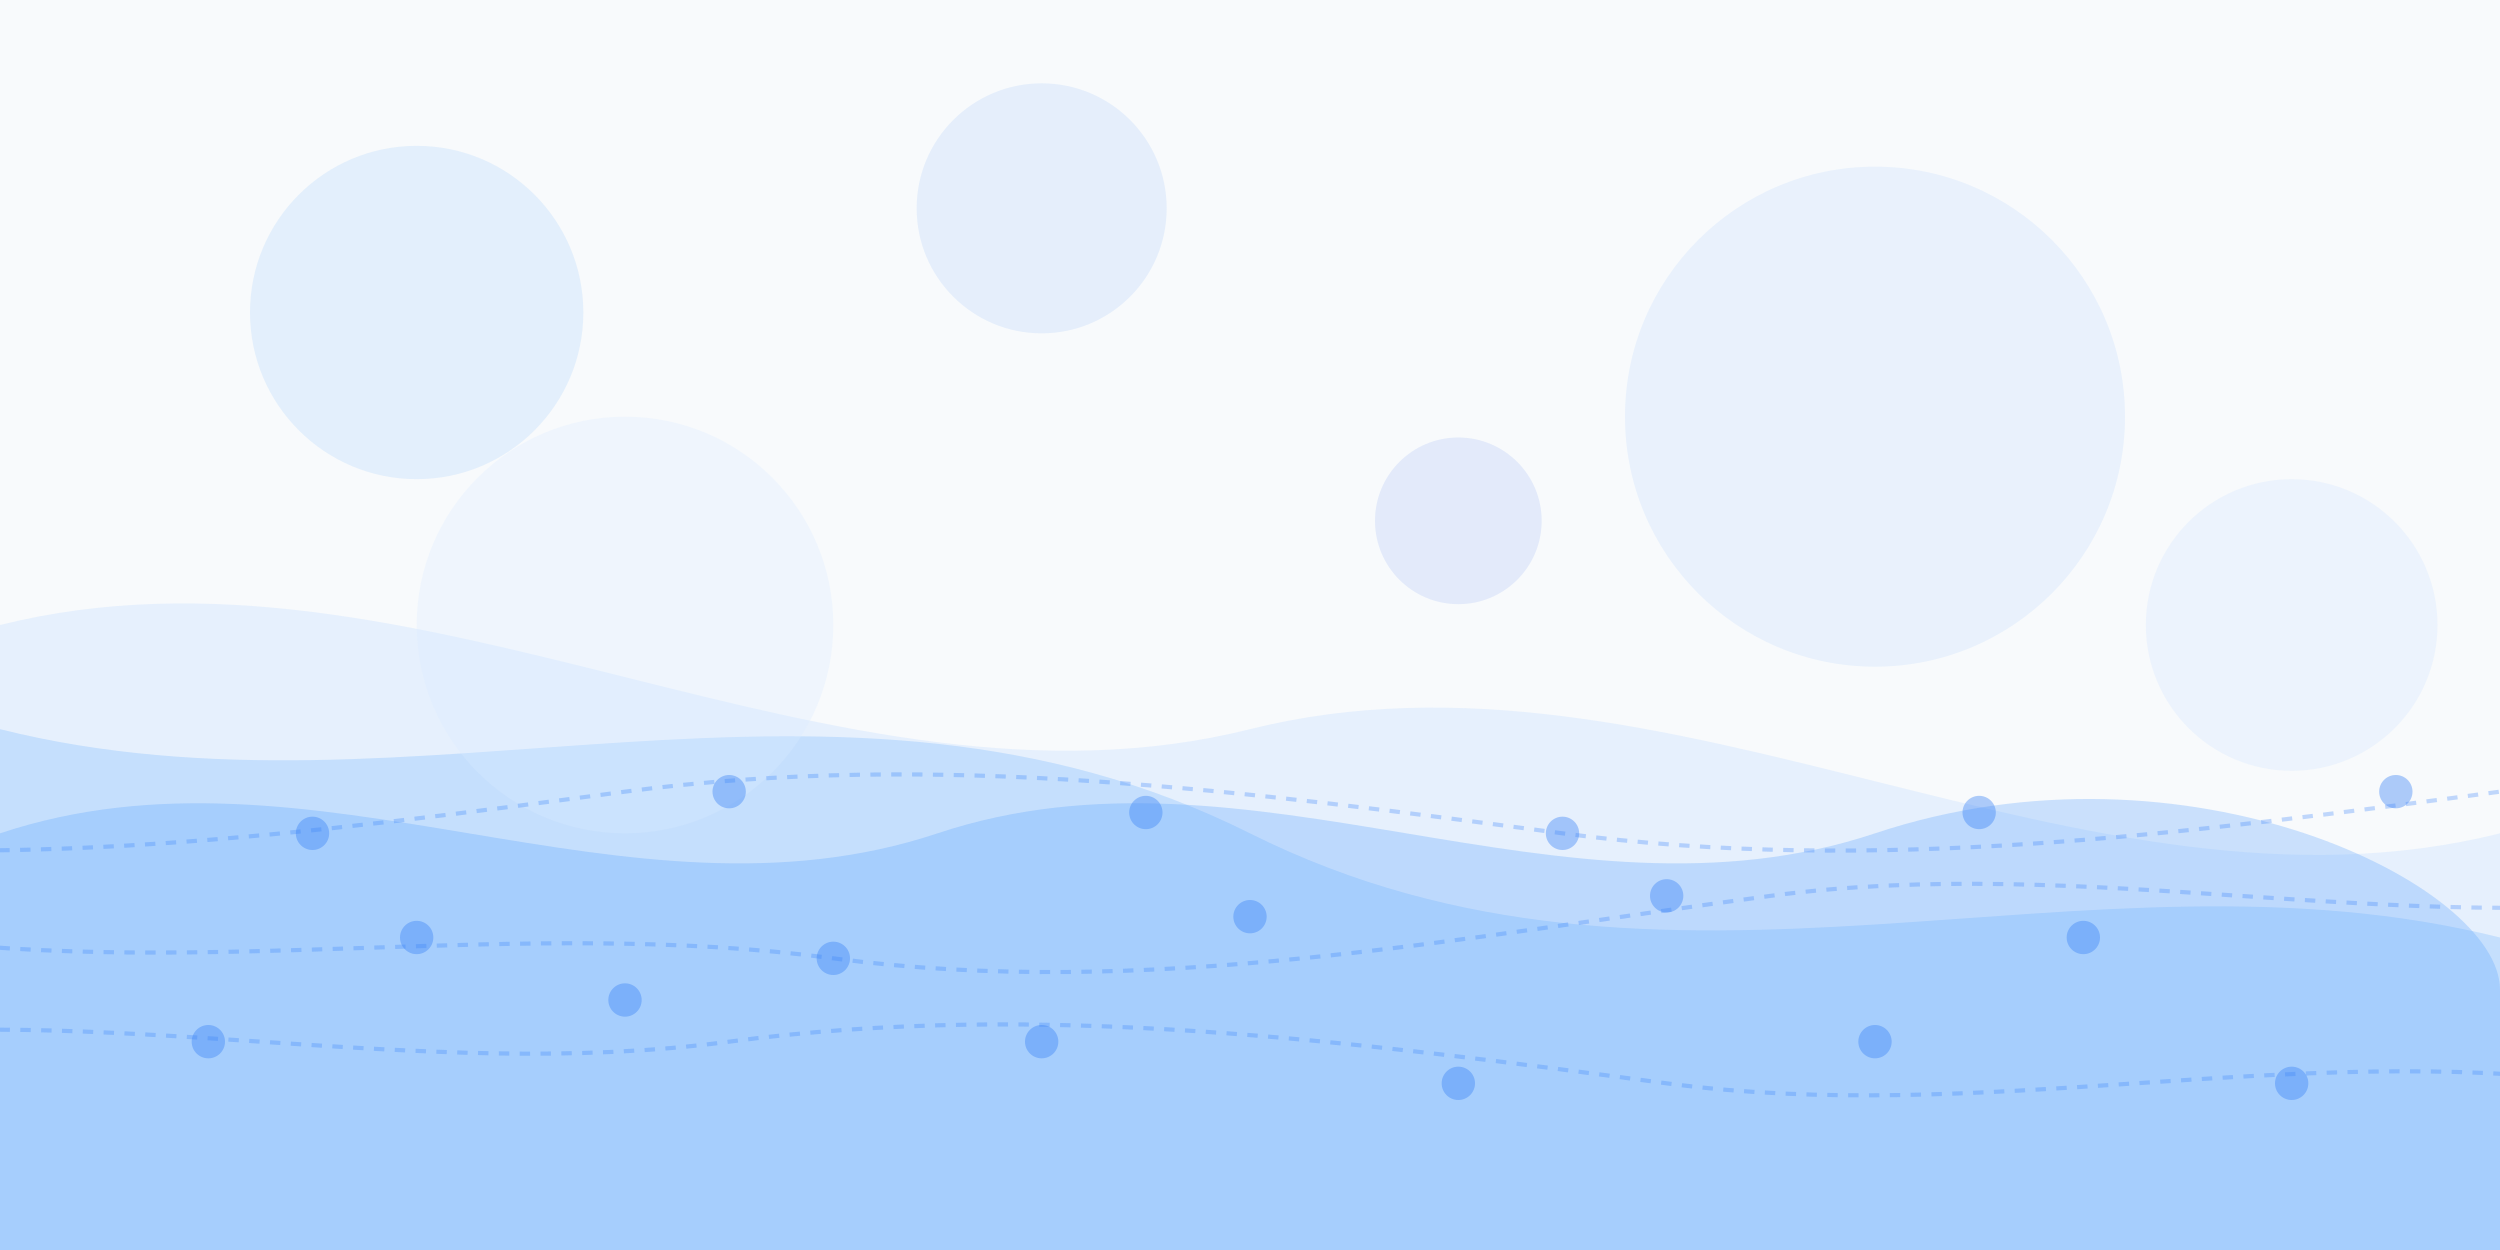
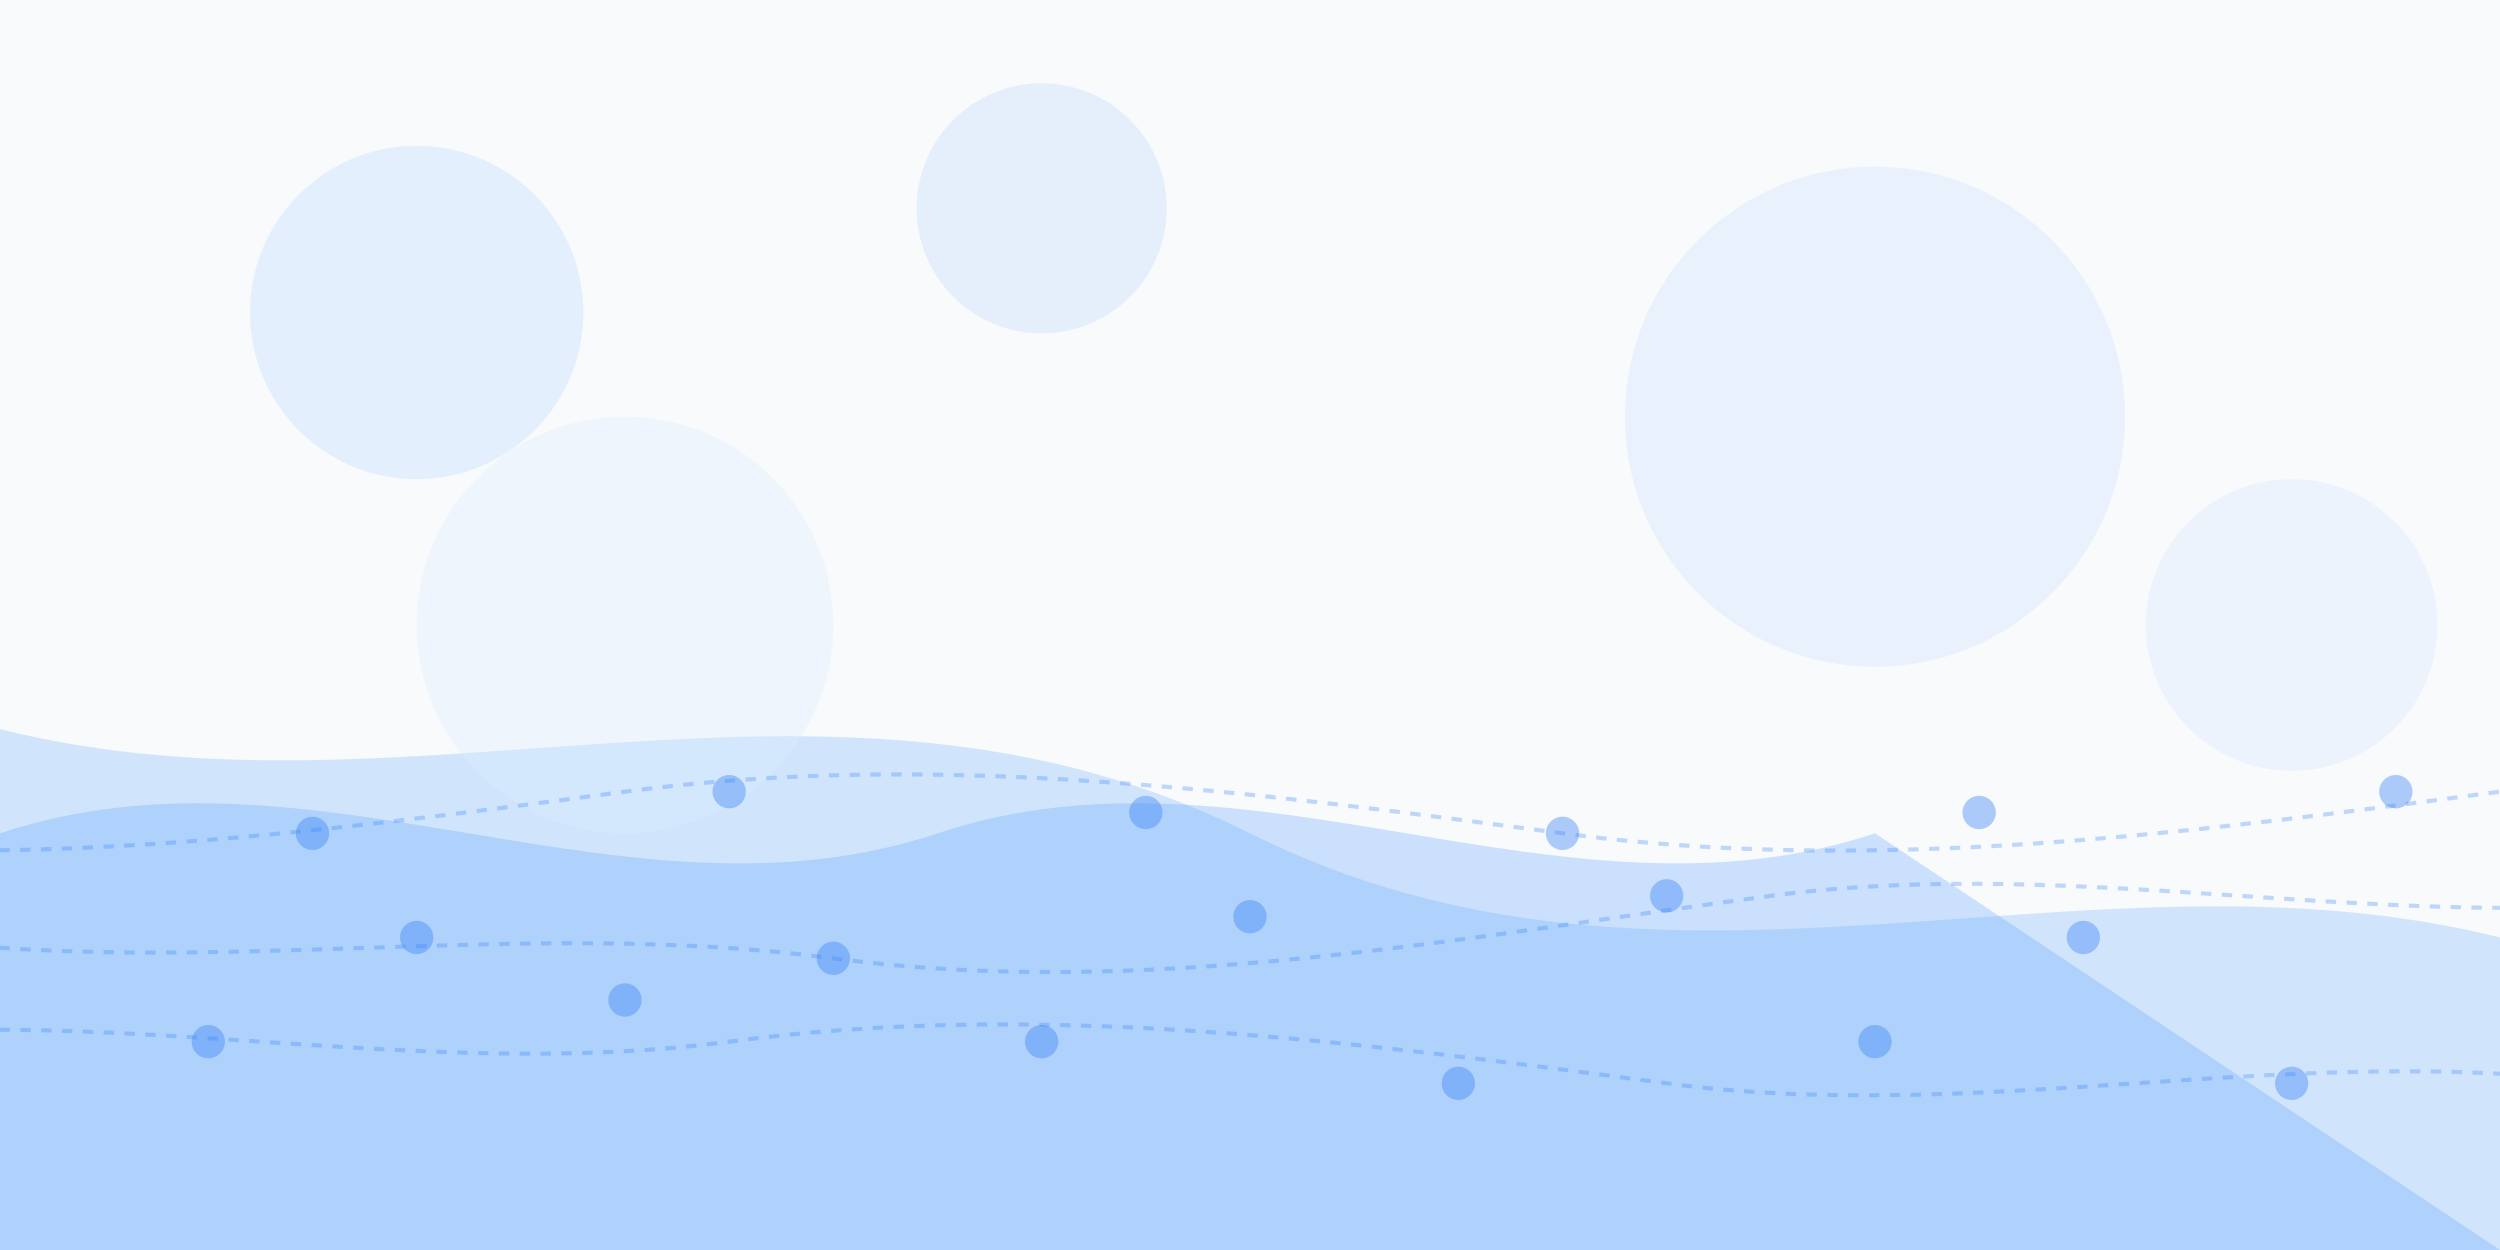
<svg xmlns="http://www.w3.org/2000/svg" width="1200" height="600" viewBox="0 0 1200 600" fill="none">
  <rect width="1200" height="600" fill="#F8FAFC" />
-   <path d="M0 300C200 250 400 400 600 350C800 300 1000 450 1200 400L1200 600L0 600L0 300Z" fill="#DBEAFE" fill-opacity="0.6" />
  <path d="M0 350C200 400 400 300 600 400C800 500 1000 400 1200 450L1200 600L0 600L0 350Z" fill="#93C5FD" fill-opacity="0.4" />
-   <path d="M0 400C150 350 300 450 450 400C600 350 750 450 900 400C1050 350 1200 425 1200 475L1200 600L0 600L0 400Z" fill="#60A5FA" fill-opacity="0.3" />
+   <path d="M0 400C150 350 300 450 450 400C600 350 750 450 900 400L1200 600L0 600L0 400Z" fill="#60A5FA" fill-opacity="0.3" />
  <circle cx="200" cy="150" r="80" fill="#93C5FD" fill-opacity="0.2" />
  <circle cx="900" cy="200" r="120" fill="#60A5FA" fill-opacity="0.1" />
  <circle cx="500" cy="100" r="60" fill="#3B82F6" fill-opacity="0.1" />
-   <circle cx="700" cy="250" r="40" fill="#2563EB" fill-opacity="0.1" />
  <circle cx="300" cy="300" r="100" fill="#DBEAFE" fill-opacity="0.3" />
  <circle cx="1100" cy="300" r="70" fill="#BFDBFE" fill-opacity="0.2" />
  <path d="M-100 500C50 480 200 520 350 500C500 480 650 500 800 520C950 540 1100 500 1250 520" stroke="#3B82F6" stroke-width="2" stroke-opacity="0.3" stroke-dasharray="5 5" />
  <path d="M-50 450C100 470 250 440 400 460C550 480 700 450 850 430C1000 410 1150 450 1300 430" stroke="#3B82F6" stroke-width="2" stroke-opacity="0.3" stroke-dasharray="5 5" />
  <path d="M-150 400C0 420 150 400 300 380C450 360 600 380 750 400C900 420 1050 400 1200 380" stroke="#3B82F6" stroke-width="2" stroke-opacity="0.3" stroke-dasharray="5 5" />
  <circle cx="100" cy="500" r="8" fill="#3B82F6" fill-opacity="0.4" />
  <circle cx="300" cy="480" r="8" fill="#3B82F6" fill-opacity="0.4" />
  <circle cx="500" cy="500" r="8" fill="#3B82F6" fill-opacity="0.4" />
  <circle cx="700" cy="520" r="8" fill="#3B82F6" fill-opacity="0.4" />
  <circle cx="900" cy="500" r="8" fill="#3B82F6" fill-opacity="0.4" />
  <circle cx="1100" cy="520" r="8" fill="#3B82F6" fill-opacity="0.4" />
  <circle cx="200" cy="450" r="8" fill="#3B82F6" fill-opacity="0.4" />
  <circle cx="400" cy="460" r="8" fill="#3B82F6" fill-opacity="0.4" />
  <circle cx="600" cy="440" r="8" fill="#3B82F6" fill-opacity="0.4" />
  <circle cx="800" cy="430" r="8" fill="#3B82F6" fill-opacity="0.4" />
  <circle cx="1000" cy="450" r="8" fill="#3B82F6" fill-opacity="0.4" />
  <circle cx="150" cy="400" r="8" fill="#3B82F6" fill-opacity="0.4" />
  <circle cx="350" cy="380" r="8" fill="#3B82F6" fill-opacity="0.4" />
  <circle cx="550" cy="390" r="8" fill="#3B82F6" fill-opacity="0.4" />
  <circle cx="750" cy="400" r="8" fill="#3B82F6" fill-opacity="0.4" />
  <circle cx="950" cy="390" r="8" fill="#3B82F6" fill-opacity="0.4" />
  <circle cx="1150" cy="380" r="8" fill="#3B82F6" fill-opacity="0.4" />
</svg>